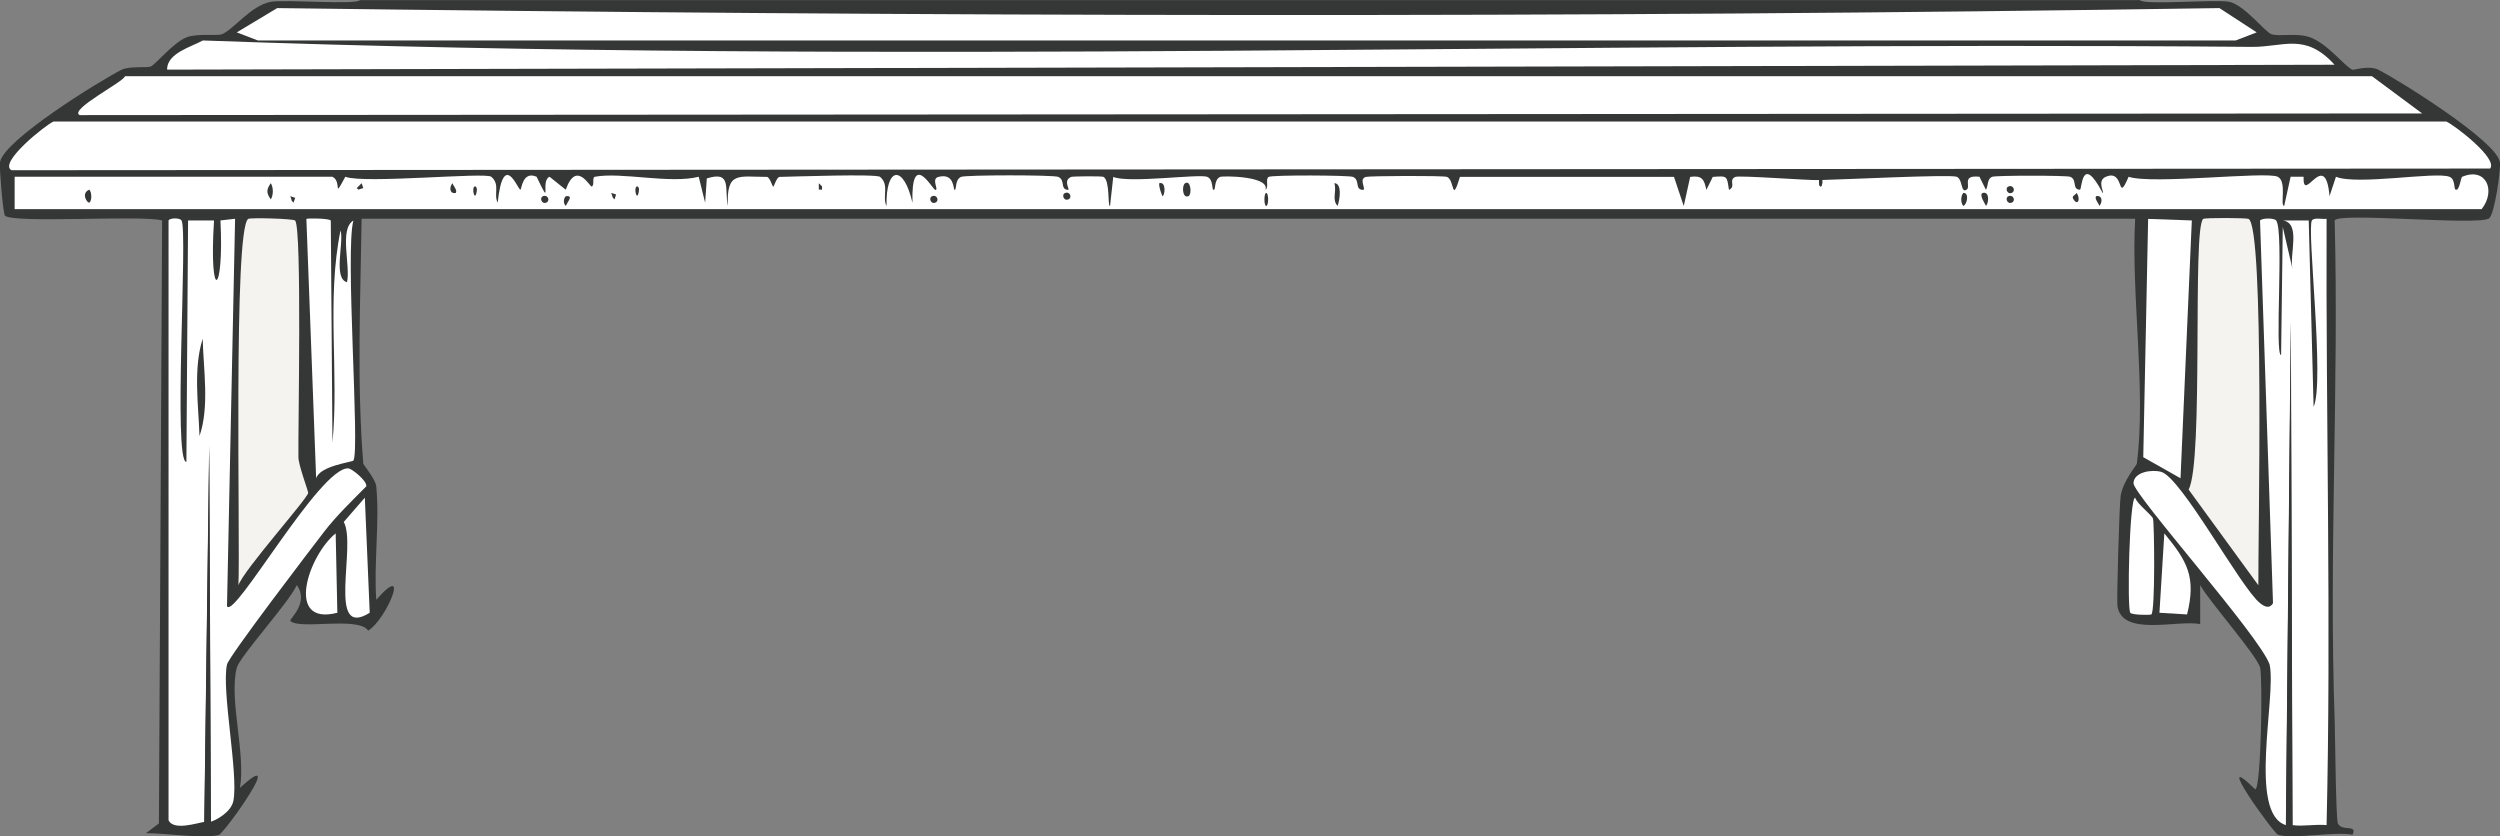
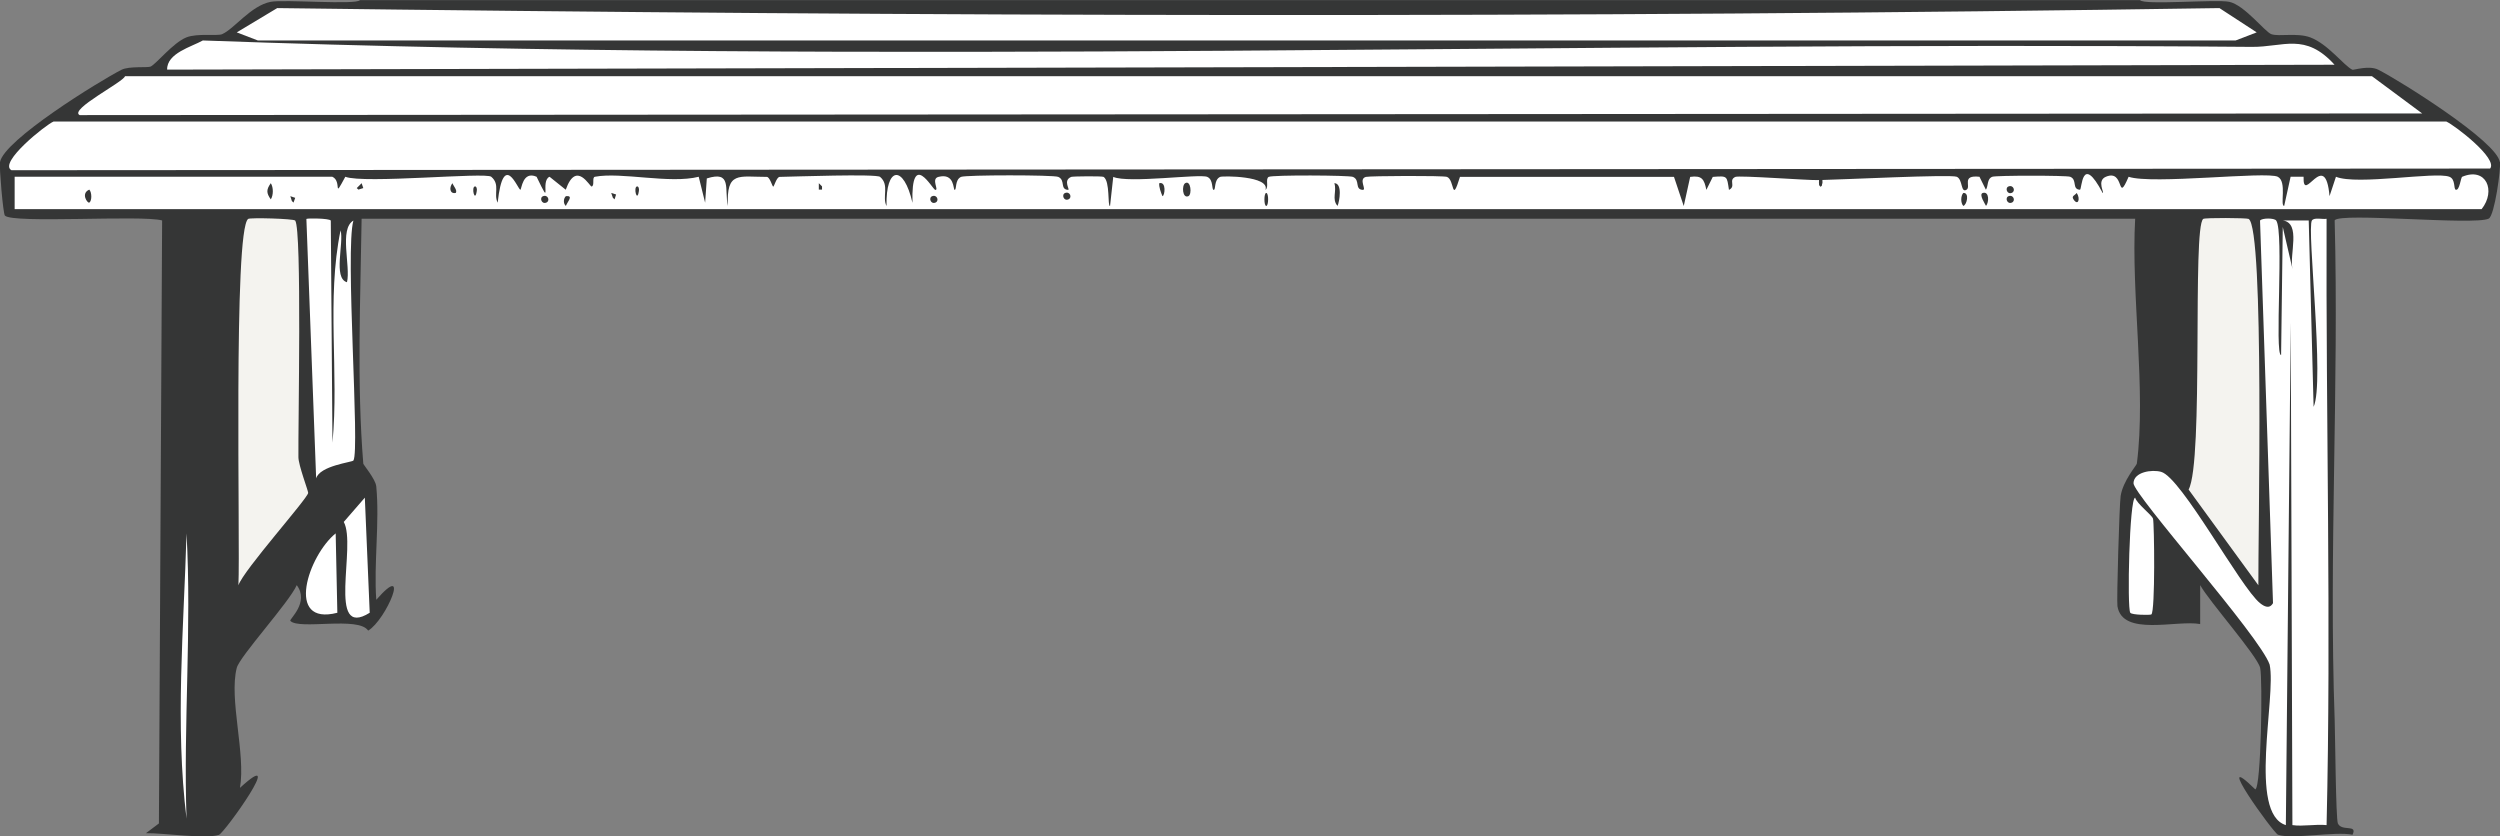
<svg xmlns="http://www.w3.org/2000/svg" viewBox="0 0 194.61 65.11" data-name="Layer 2" id="b">
  <rect x="0" y="0" width="194.61" height="65.11" fill="#808080" stroke="none" />
  <g data-name="Layer 1" id="c">
    <g data-name="Generative Object" id="d">
      <g>
        <path fill="#353636" d="M194.6,12.62c-.24-1.63-7.79-6.34-9.46-7.19-.72-.37-1.93.04-2.02,0-.65-.31-1.91-2.01-3.28-2.52-1.03-.38-2.43-.04-3.03-.25-.49-.17-2.09-2.27-3.28-2.52-1.03-.21-6.65.28-6.94-.13H28.02c-.28.39-5.91-.07-6.94.13-1.56.3-2.83,2.1-3.79,2.52-.36.16-1.92-.09-2.78.25-1.04.42-2.32,2.04-2.78,2.27-.22.11-1.67-.05-2.27.25C7.72,6.32.31,10.89,0,12.62c-.07.38.24,4.01.38,4.16.57.64,10.65-.06,12.24.38l-.25,46.94-1.01.76c1.29-.03,4.65.47,5.68.13.44-.15,5.38-7.09,1.64-3.66.46-2.65-.87-6.91-.25-9.34.23-.9,4.09-5.11,4.67-6.44,1.01,1.35-.61,2.66-.5,2.78.68.73,5.31-.38,6.06.76,1.4-.83,3.38-5.54.63-2.4-.2-2.84.27-6.04,0-8.83-.06-.57-1-1.67-1.01-1.77-.51-6.31-.22-12.74-.13-19.06h138.06c-.33,5.88.87,13.35.13,19.06-.02.14-1.08,1.34-1.26,2.52-.1.65-.32,8.16-.25,8.58.39,2.39,4.61,1.05,6.44,1.39v-3.03c.68,1.24,4.45,5.5,4.67,6.44.2.85.08,9.32-.38,9.46-3.49-3.42,1.43,3.42,1.77,3.53,1.09.38,4.43-.28,5.8,0,.42-.85-.84-.22-1.14-.88-.16-.37-.21-6.9-.25-8.08-.46-12.92.34-25.94,0-38.87.44-.63,10.87.41,11.99-.13.46-.22.96-3.92.88-4.42Z" />
        <g>
          <path fill="#fff" d="M4.17,9.46h186.26c.69.32,4.04,2.89,3.41,3.66L.89,13.25c-1.04-.58,2.7-3.56,3.28-3.79Z" />
          <path fill="#fff" d="M9.73,5.93h174.91l3.91,2.9-182.35.13c-.85-.43,3.44-2.59,3.53-3.03Z" />
          <path fill="#fff" d="M21.59.63c50.38.66,100.8.78,151.18,0l2.9,1.89-1.64.63H20.07l-1.64-.63,3.15-1.89Z" />
          <path fill="#fff" d="M15.78,3.15c53.1,1.93,106.36.04,159.51.5,2.47.02,4.15-1.14,6.44,1.39l-168.72.38c-.03-1.28,1.91-1.78,2.78-2.27Z" />
          <path fill="#fff" d="M178.45,64.23l-.13-39.12-.38,39.12c-2.96-.92-.73-9.94-1.26-12.49-.73-2.19-10.63-13.25-10.6-14.13s1.44-1.08,2.15-.88c1.58.43,6.19,9.02,7.7,10.22.31.25.73.49,1.01,0l-1.01-29.78c.15-.21,1.12-.21,1.26,0,.62.87-.15,10.47.38,10.47l.13-9.97.76,3.28c-.27-1.1.69-3.59-.76-3.79h2.02l.38,14.51c.88-1.91-.55-13.92-.13-14.51.18-.26.82-.07,1.14-.13-.06,15.71.37,31.55,0,47.2-.83-.09-1.86.12-2.65,0Z" />
          <path fill="#f4f3ef" d="M171.51,17.04c.14-.1,3.38-.08,3.53,0,1.25.69.73,25.29.76,28.52l-5.43-7.45c1.19-2.19.27-20.46,1.14-21.07Z" />
          <path fill="#f4f3ef" d="M19.32,17.04c.15-.11,3.55-.02,3.66.13.53.75.22,16.13.25,18.42,0,.62.77,2.63.76,2.78-.05.45-5.04,6.02-5.43,7.19.15-3.23-.41-27.69.76-28.52Z" />
-           <polygon fill="#fff" points="167.22 17.04 170.62 17.16 169.74 37.23 166.84 35.59 167.22 17.04" />
          <path fill="#fff" d="M23.86,17.04c.09-.06,1.77-.05,1.89.13l.13,17.29c.52-5.49-.48-11.14.63-16.53.28.95-.6,3.73.5,4.04.3-1.24-.63-4.14.5-4.8-.66,2.33.52,17.9,0,18.68-.09.13-2.62.4-2.9,1.39l-.76-20.19Z" />
-           <path fill="#353636" d="M178.45,64.23c-.16-.02-.38.04-.5,0l.38-39.12.13,39.12Z" />
          <path fill="#fff" d="M28.4,38.74l.38,8.96c-3.39,2.12-1-5.24-2.02-7.07l1.64-1.89Z" />
          <path fill="#fff" d="M166.21,38.74c.12.47,1.31,1.35,1.39,1.64.1.36.18,7.23-.13,7.45-.08.06-1.52.05-1.64-.13-.26-.37-.07-8.93.38-8.96Z" />
-           <path fill="#fff" d="M168.48,41.52c1.8,2.18,2.49,3.41,1.77,6.31l-2.15-.13.38-6.18Z" />
          <path fill="#fff" d="M26.13,41.52l.13,6.18c-4.11,1.06-2.25-4.47-.13-6.18Z" />
          <g>
            <path fill="#fff" d="M141.6,14.01c-.06.67.31.67.25,0,1.33-.02,9.99-.45,10.47-.25s.3,1.29.76,1.01c.39-.24-.44-1.17,1.01-1.01l.5,1.01c.2-.29.07-.85.5-1.01.28-.11,5.78-.11,6.06,0,.58.23.11.97.76,1.01.17,0,.11-2.9,1.77.25.17.02-.49-.95.25-1.26,1.51-.64.82,2.21,1.77,0,1.81.62,10.72-.44,11.61,0,.74.37.15,2.27.5,2.27l.5-2.27h1.01c-.07,2.25,1.69-2.31,2.02,1.51l.5-1.51c1.64.68,7.76-.42,8.83,0,.5.19.31.96.5,1.01.3.08.38-.96.5-1.01,1.86-.78,2.65,1.08,1.51,2.52H1.14v-2.52h24.73c.79.35,0,1.87,1.01,0,1.45.56,10.93-.37,11.36,0,.72.61.16,1.33.5,2.02.45-4.17,1.57-1.01,1.77-1.01.09,0,.16-1.5,1.26-1.01,1.27,2.63.24.32,1.01,0l1.26,1.01c.82-2.34,1.88-.2,2.02-.25.25-.09,0-.71.25-.76,2.04-.39,5.83.57,8.08,0l.5,2.02.13-1.89c1.99-.63,1.35.84,1.64,2.15-.12-2.73.83-2.27,3.03-2.27.24,0,.43.76.5.76s.26-.75.5-.76c1.12-.02,7.53-.25,7.82,0,.75.64.14,1.55.5,2.27-.07-3.11,1.34-3.25,2.02-.25-.12-4.21,1.56-1.04,1.77-1.01.33.05-.35-.86.25-1.01,1.28-.33,1.14,1.01,1.26,1.01.18,0,0-.78.5-1.01.34-.16,7.23-.16,7.57,0,.58.26.11.97.76,1.01.2.01-.44-.73.25-1.01.12-.05,2.42-.07,2.52,0,.52.35.29,2.28.5,2.27l.25-2.27c1.17.52,6.74-.26,7.32,0,.5.22.32,1.01.5,1.01s0-.78.5-1.01c.19-.09,3.89-.08,3.53,1.01.29-.23-.03-.85.25-1.01s6.26-.13,6.56,0c.58.25.11.97.76,1.01.34.02-.36-.85.25-1.01.31-.08,6.01-.11,6.31,0,.61.23.34,2.17,1.01,0h16.66l.76,2.27.5-2.27c.92-.13,1.09.18,1.26,1.01l.5-1.01c1.17-.09,1.09-.07,1.26,1.01.58-.28-.07-.76.5-1.01.3-.13,5.59.27,6.44.25Z" />
            <g>
              <path fill="#353636" d="M141.85,14.01c.06.67-.31.67-.25,0,.1,0,.18,0,.25,0Z" />
              <path fill="#fff" d="M77.87,14.26c.63-.16.2.78.5,1.01l1.14-.88c.06,4.08-2.46.08-1.64-.13Z" />
              <path fill="#353636" d="M103.87,14.26c.65,0,.4,1.43.25,1.77-.47-.52-.04-1.15-.25-1.77Z" />
              <path fill="#353636" d="M92.26,14.26c.44-.27.54.88.25,1.01-.47.21-.53-.84-.25-1.01Z" />
              <path fill="#353636" d="M154.35,15.02c.51-.15.49.73.25,1.01-.06-.14-.59-.91-.25-1.01Z" />
              <path fill="#353636" d="M152.83,15.02c.5-.04.28.94,0,1.01-.21-.23-.21-.77,0-1.01Z" />
              <path fill="#353636" d="M6.95,14.76c.2.19.22.88,0,1.01-.13.08-.69-.71,0-1.01Z" />
              <path fill="#353636" d="M21.08,14.26c.21.32.21.94,0,1.26-.36-.5-.35-.77,0-1.26Z" />
              <path fill="#353636" d="M90.24,14.26c.58-.15.43,1,.25,1.01-.11-.26-.29-.73-.25-1.01Z" />
              <path fill="#353636" d="M42.28,15.27c.38-.14.56.37.25.5-.37.16-.56-.39-.25-.5Z" />
              <path fill="#353636" d="M44.05,15.27c.62-.06.14.4,0,.76-.2-.16-.21-.56,0-.76Z" />
              <path fill="#353636" d="M161.66,15.02c.31.46.1,1.04-.25.5-.18-.27.1-.3.25-.5Z" />
              <path fill="#353636" d="M156.36,15.27c.38-.14.56.37.25.5-.37.16-.56-.39-.25-.5Z" />
-               <path fill="#353636" d="M163.18,15.27c.46-.09.52.42.25.76-.07-.21-.42-.58-.25-.76Z" />
              <path fill="#353636" d="M98.57,15.02c.2,0,.19,1.01,0,1.01s-.19-1.01,0-1.01Z" />
              <path fill="#353636" d="M82.92,15.02c.38-.14.56.37.25.5-.37.16-.56-.39-.25-.5Z" />
              <path fill="#353636" d="M156.36,14.51c.38-.14.56.37.25.5-.37.16-.56-.39-.25-.5Z" />
              <path fill="#353636" d="M35.22,14.26c.07.21.42.58.25.76-.46.09-.52-.42-.25-.76Z" />
              <path fill="#353636" d="M72.57,15.27c.38-.14.56.37.25.5-.37.16-.56-.39-.25-.5Z" />
              <polygon fill="#353636" points="28.15 14.26 28.28 14.64 27.9 14.76 27.77 14.64 28.15 14.26" />
              <polygon fill="#353636" points="22.6 15.27 22.98 15.4 22.85 15.77 22.72 15.65 22.6 15.27" />
              <polygon fill="#353636" points="47.58 15.02 47.96 15.14 47.84 15.52 47.71 15.4 47.58 15.02" />
              <path fill="#353636" d="M36.98,14.51c.12,0,.17.22.13.38-.14.94-.45-.36-.13-.38Z" />
              <polygon fill="#353636" points="63.74 14.26 63.99 14.51 63.99 14.76 63.74 14.76 63.74 14.26" />
              <path fill="#353636" d="M49.6,14.51c.12,0,.17.22.13.38-.14.94-.45-.36-.13-.38Z" />
            </g>
          </g>
          <g>
-             <path fill="#fff" d="M16.41,63.98l-.13-29.28-.38,29.28c-.57.09-2.41.7-2.78-.13V17.16c.12-.21.88-.21,1.01,0,.51.83-.68,18.8.38,18.8l.13-18.8h2.02c-.41,6.49.8,5.85.5,0l1.14-.13-.63,30.16c.55,1.09,7.26-10.91,9.46-10.73.24.02,1.42.93,1.39,1.39-1.11,1.13-2.31,2.27-3.28,3.53s-7.44,9.72-7.57,10.35c-.44,2.01.9,8.5.5,10.6-.17.91-1.4,1.54-1.77,1.64Z" />
            <path fill="#353636" d="M16.41,63.98c-.13.04-.35-.03-.5,0l.38-29.28.13,29.28Z" />
            <path fill="#fff" d="M14.52,41.52c.41,7.4-.25,14.81,0,22.21-.9-7.35-.21-14.85,0-22.21Z" />
            <path fill="#353636" d="M15.78,26.37c.05,2.38.54,5.29-.25,7.57-.08-2.41-.5-5.24.25-7.57Z" />
          </g>
        </g>
      </g>
    </g>
  </g>
</svg>